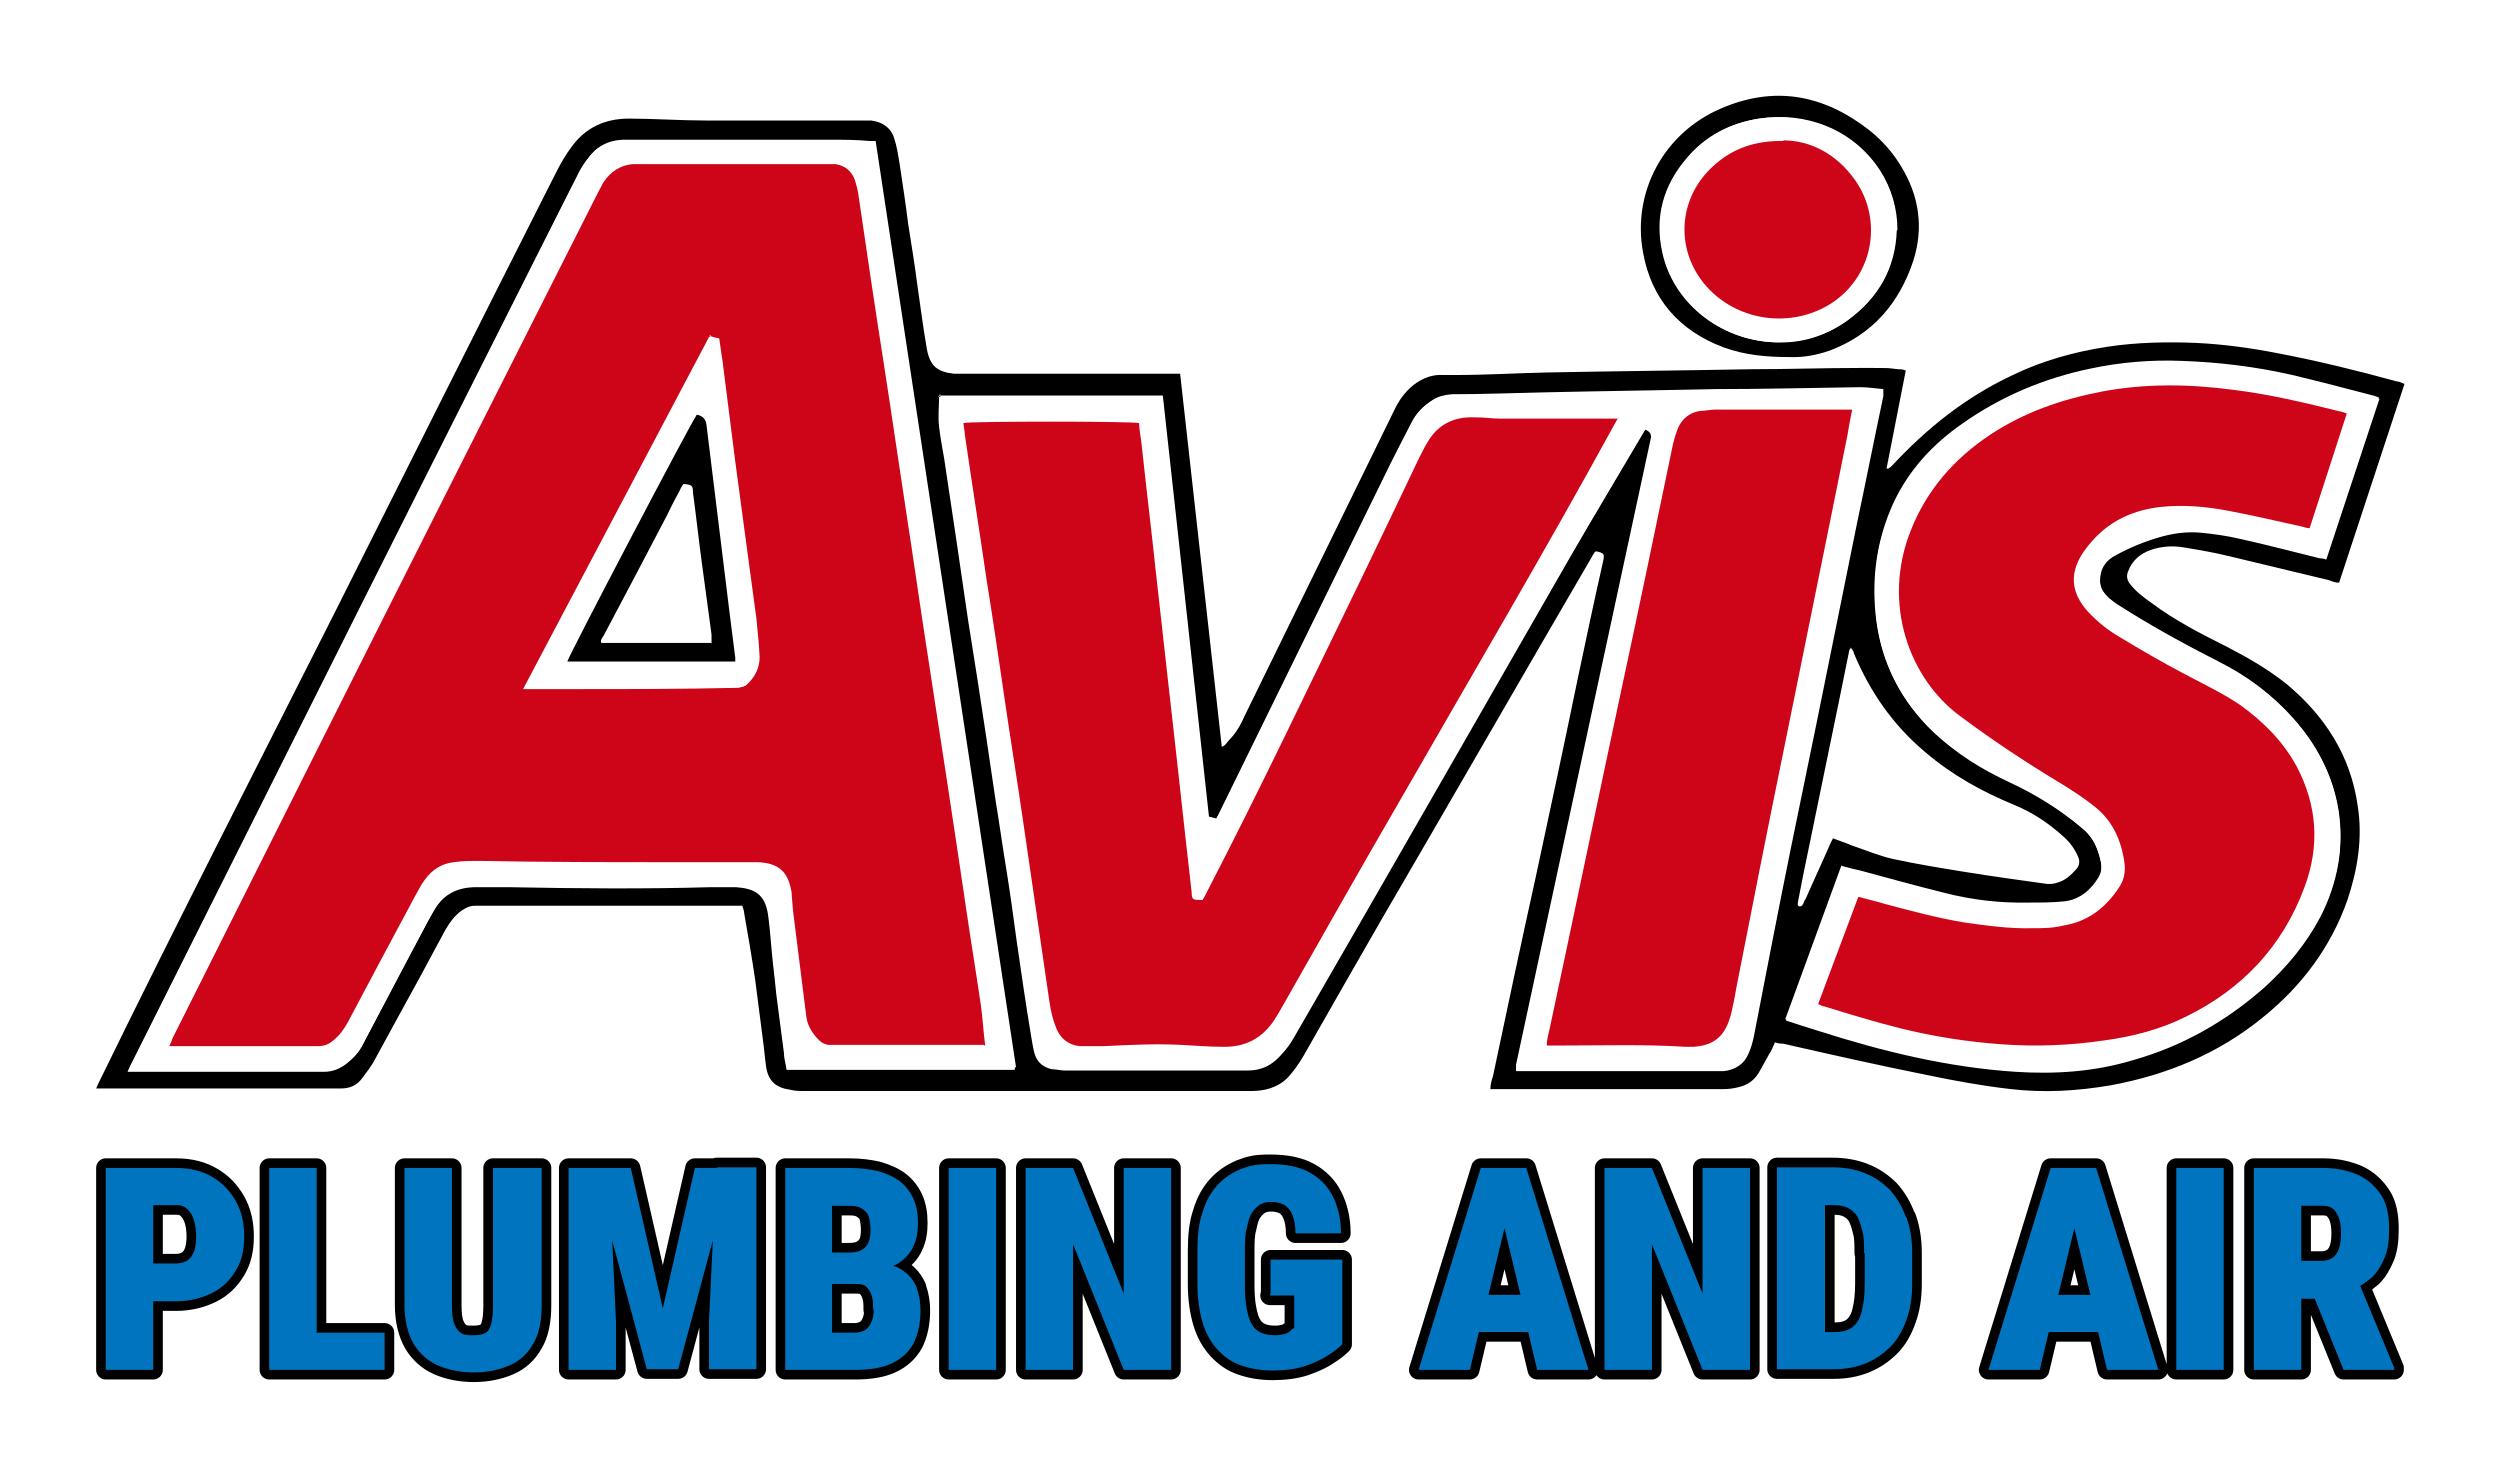
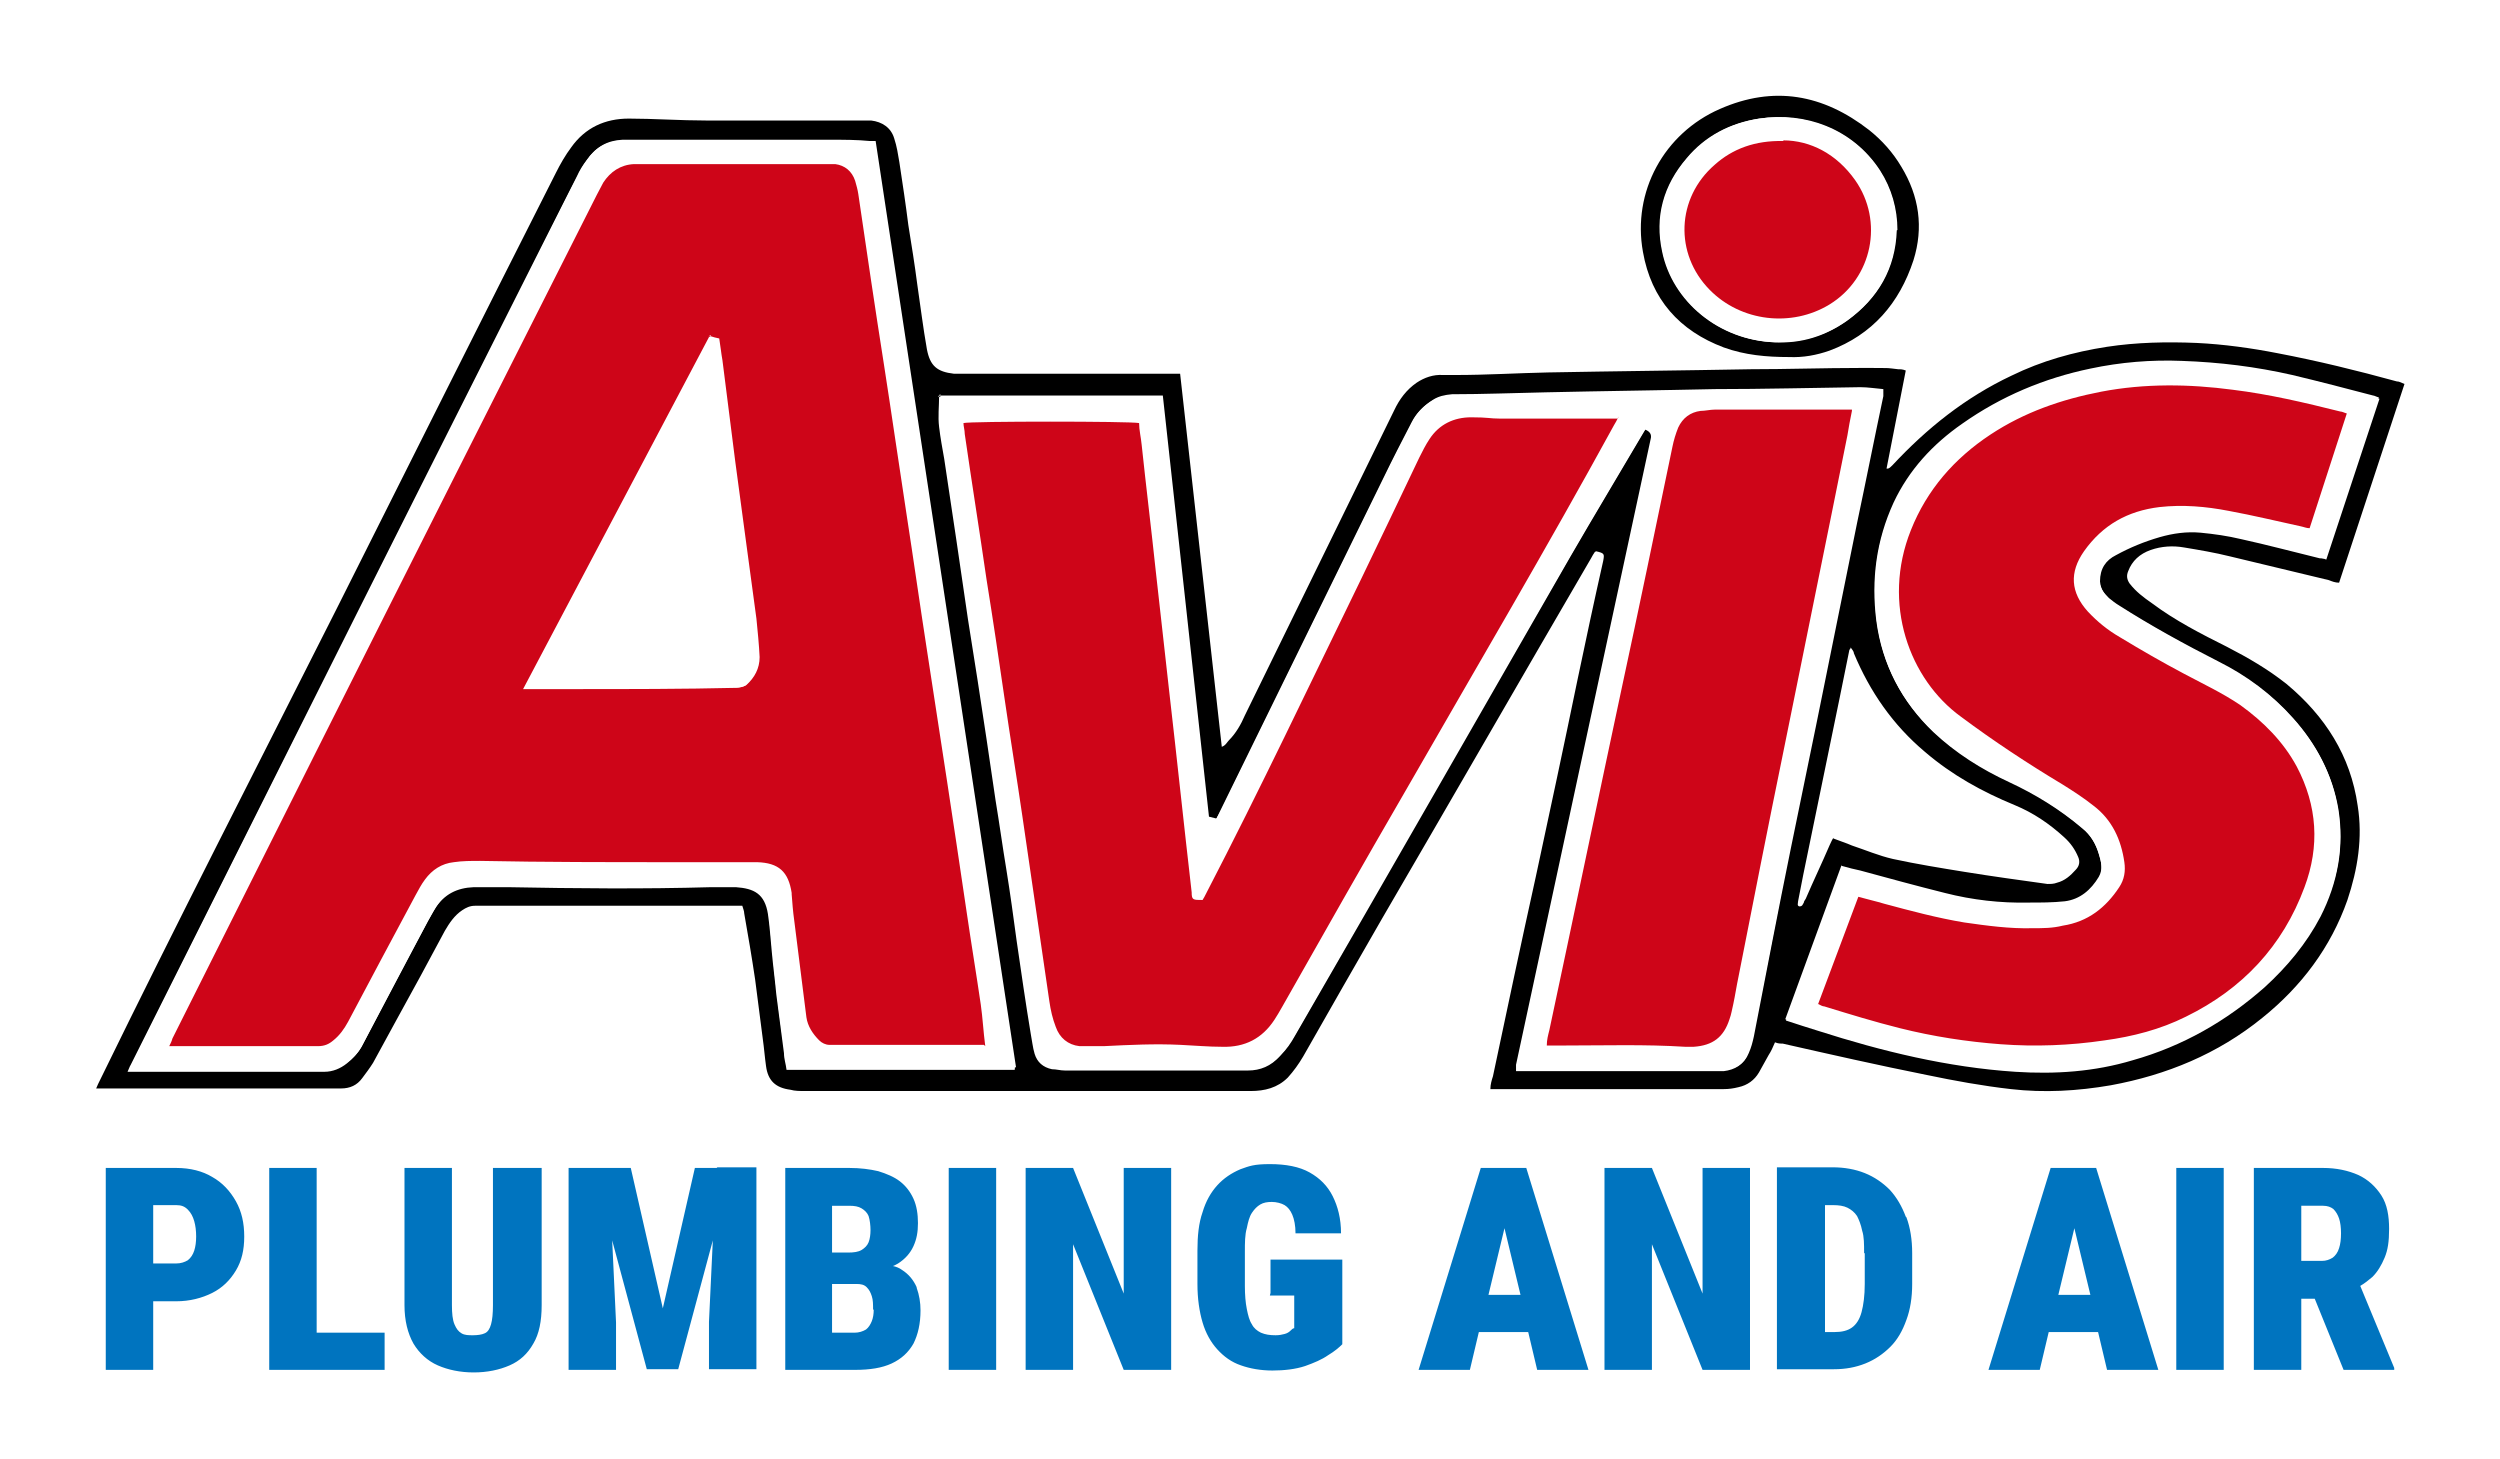
<svg xmlns="http://www.w3.org/2000/svg" id="Layer_1" version="1.1" viewBox="0 0 390 227.6">
  <defs>
    <style>
      .st0 {
        filter: url(#drop-shadow-2);
      }

      .st1, .st2 {
        fill: #070001;
      }

      .st3 {
        fill: #ce0518;
      }

      .st3, .st4, .st5 {
        fill-rule: evenodd;
      }

      .st4 {
        fill: #fff;
      }

      .st6 {
        fill: #0074bf;
      }

      .st7 {
        display: none;
        filter: url(#drop-shadow-1);
      }

      .st2 {
        stroke: #000;
        stroke-linejoin: round;
        stroke-width: 3px;
      }
    </style>
    <filter id="drop-shadow-1" x="5.3" y="176.1" width="379" height="51" filterUnits="userSpaceOnUse">
      <feOffset dx="0" dy="5" />
      <feGaussianBlur result="blur" stdDeviation="3" />
      <feFlood flood-color="#000" flood-opacity=".3" />
      <feComposite in2="blur" operator="in" />
      <feComposite in="SourceGraphic" />
    </filter>
    <filter id="drop-shadow-2" x="8.3" y="174.1" width="373" height="48" filterUnits="userSpaceOnUse">
      <feOffset dx="0" dy="3" />
      <feGaussianBlur result="blur1" stdDeviation="2" />
      <feFlood flood-color="#000" flood-opacity=".2" />
      <feComposite in2="blur1" operator="in" />
      <feComposite in="SourceGraphic" />
    </filter>
  </defs>
  <g>
    <g class="st7">
      <path class="st1" d="M199,212.6c-4.1,0-7.5-1.3-10-3.9-2.5-2.5-3.8-6.1-4-10.5v-2.5c0-3,.5-5.7,1.6-7.9,1.1-2.3,2.7-4.2,4.8-5.5,2.1-1.3,4.5-1.9,7.2-1.9,3.9,0,7,.9,9.2,2.8,2.3,1.9,3.6,4.7,4,8.3,0,.5-.1,1-.5,1.4s-.8.6-1.3.6h-6.4c-.9,0-1.7-.7-1.8-1.5-.2-1.1-.5-1.9-.9-2.2-.4-.4-1.1-.6-2.1-.6s-1.8.4-2.4,1.3c-.7,1.1-1.1,2.8-1.1,5.1v1.7c0,2.4.4,4.1,1.1,5.2.4.6,1.1,1.3,3,1.3s1.6-.1,2.1-.3v-1.5h-2.8c-1,0-1.8-.8-1.8-1.8v-4.6c0-1,.8-1.8,1.8-1.8h11.3c1,0,1.8.8,1.8,1.8v11.4c0,.4-.2.9-.5,1.2-1.2,1.4-3,2.5-5.3,3.3-2.2.8-4.6,1.2-7.1,1.2ZM73.7,212.6c-3.8,0-6.9-1-9.2-3.1-.9-.8-1.7-1.8-2.2-2.8v3.8c0,1-.8,1.8-1.8,1.8h-18.3c-1,0-1.8-.8-1.8-1.8v-17.3c-.2,2.8-1.4,5.1-3.5,6.9-2.3,1.9-5.3,2.8-9.1,2.8h-2.5v7.6c0,1-.8,1.8-1.8,1.8h-6.7c-1,0-1.8-.8-1.8-1.8v-27.7c0-1,.8-1.8,1.8-1.8h11.1c2.4,0,4.5.5,6.4,1.3,1.9.9,3.5,2.3,4.5,4,.9,1.5,1.4,3.1,1.6,4.8v-8.4c0-1,.8-1.8,1.8-1.8h6.7c1,0,1.8.8,1.8,1.8v20.8h9.8c.3,0,.5,0,.7.2-.2-.8-.3-1.7-.3-2.6v-18.3c0-1,.8-1.8,1.8-1.8h6.7c1,0,1.8.8,1.8,1.8v18.4c0,2.3.9,2.8,2.4,2.8s1.7-.4,1.8-.6c.2-.2.6-.9.6-2.5v-18.1c0-1,.8-1.8,1.8-1.8h6.7c1,0,1.8.8,1.8,1.8v18.2c0,2.4-.5,4.5-1.6,6.2-1.1,1.8-2.6,3.2-4.5,4.2-1.9.9-4.1,1.4-6.6,1.4ZM27.9,194c.8,0,1.4-.2,1.7-.5.1-.1.5-.4.5-1.4s-.2-1.5-.6-1.9c-.2-.2-.6-.6-1.5-.6h-2.6v4.4h2.6ZM366,212.2c-.7,0-1.3-.4-1.6-1l-4.4-8.8h-.7v8c0,1-.8,1.8-1.8,1.8h-6.7c-1,0-1.8-.8-1.8-1.8v-27.7c0-1,.8-1.8,1.8-1.8h10.9c3.7,0,6.7.9,8.8,2.6,2.3,1.8,3.5,4.4,3.5,7.6s-.5,4.2-1.4,5.7c-.7,1.1-1.6,2.1-2.8,2.9l5,9.7c.1.3.2.5.2.8v.3c0,1-.8,1.8-1.8,1.8h-7.2ZM361.8,193.7c.8,0,1.3-.2,1.6-.4.1-.1.5-.5.5-1.6s-.4-1.5-.5-1.6c-.3-.3-.8-.5-1.6-.5h-2.4v4h2.4ZM339.5,212.2c-.5,0-.9-.2-1.2-.5-.3.3-.8.5-1.2.5h-7.2c-.8,0-1.5-.5-1.7-1.3l-1.2-3.9h-6.5l-1.2,3.9c-.2.8-.9,1.3-1.7,1.3h-7.1c-.6,0-1.1-.3-1.5-.8-.3-.5-.4-1.1-.2-1.7l10.2-27.7c.3-.7.9-1.2,1.7-1.2h6.3c.8,0,1.4.5,1.7,1.2l9.2,25v-24.4c0-1,.8-1.8,1.8-1.8h6.7c1,0,1.8.8,1.8,1.8v27.7c0,1-.8,1.8-1.8,1.8h-6.7ZM324.2,198.3l-.5-1.7-.5,1.7h1.1ZM277.6,212.2c-1,0-1.8-.8-1.8-1.8v-27.7c0-1,.8-1.8,1.8-1.8h8.9c2.8,0,5.3.6,7.5,1.9,2.2,1.3,4,3.1,5.3,5.4,1.2,2.3,1.9,4.9,1.9,7.7v1.3c0,2.8-.6,5.4-1.8,7.7-1.2,2.3-3,4.1-5.2,5.4-2.2,1.3-4.7,2-7.4,2h-9.1ZM286.6,203.5c1.4,0,2.3-.4,3-1.3.8-1,1.2-2.7,1.2-5v-1.2c0-2.3-.4-3.9-1.2-5-.4-.6-1.2-1.3-3.1-1.3h-.4v13.8h.5ZM266.7,212.2c-.6,0-1.2-.3-1.6-.9l-6.5-11.3v10.5c0,1-.8,1.8-1.8,1.8h-6.7c-.4,0-.7-.1-1-.3-.3.2-.6.3-1,.3h-7.2c-.8,0-1.5-.5-1.7-1.3l-1.2-3.9h-6.5l-1.2,3.9c-.2.8-.9,1.3-1.7,1.3h-7.1c-.6,0-1.1-.3-1.5-.8-.3-.5-.4-1.1-.2-1.7l10.2-27.7c.3-.7.9-1.2,1.7-1.2h6.3c.8,0,1.4.5,1.7,1.2l8.8,23.7v-23.1c0-1,.8-1.8,1.8-1.8h6.7c.6,0,1.2.3,1.6.9l6.4,11.3v-10.4c0-1,.8-1.8,1.8-1.8h6.7c1,0,1.8.8,1.8,1.8v27.7c0,1-.8,1.8-1.8,1.8h-6.6ZM235.3,198.3l-.5-1.7-.5,1.7h1.1ZM176.4,212.2c-.6,0-1.2-.3-1.6-.9l-6.5-11.3v10.5c0,1-.8,1.8-1.8,1.8h-6.7c-1,0-1.8-.8-1.8-1.8v-27.7c0-1,.8-1.8,1.8-1.8h6.7c.6,0,1.2.3,1.6.9l6.4,11.3v-10.4c0-1,.8-1.8,1.8-1.8h6.7c1,0,1.8.8,1.8,1.8v27.7c0,1-.8,1.8-1.8,1.8h-6.6ZM148.6,212.2c-1,0-1.8-.8-1.8-1.8v-27.7c0-1,.8-1.8,1.8-1.8h6.7c1,0,1.8.8,1.8,1.8v27.7c0,1-.8,1.8-1.8,1.8h-6.7ZM123,212.2c-1,0-1.8-.8-1.8-1.8v-27.7c0-1,.8-1.8,1.8-1.8h10c4,0,7,.7,9.2,2.3,2.3,1.6,3.6,4.1,3.6,7.2s-.4,3.3-1.3,4.7c-.2.4-.5.7-.8,1.1.5.4.9.8,1.2,1.3,1,1.4,1.5,3,1.5,4.9,0,3.3-1.1,5.8-3.3,7.5-2,1.6-5,2.4-8.8,2.5h-11.3ZM134.1,203.5c.7,0,1.3-.1,1.6-.4.1,0,.3-.3.3-1,0-1.3-.4-1.7-1.7-1.7h-2.9v3h2.6ZM133.2,192.5c1.5,0,1.9-.3,2-.4,0,0,.3-.2.3-.9s0-.9-.3-1.1c-.1,0-.6-.4-2.2-.4h-1.5v2.8h1.7ZM112,212.2c-1,0-1.8-.8-1.8-1.8v-7s-2.6,7.6-2.6,7.6c-.2.7-.9,1.2-1.7,1.2h-4.4c-.8,0-1.5-.5-1.7-1.2l-2.6-7.6v.5s0,6.6,0,6.6c0,1-.8,1.8-1.8,1.8h-6.7c-1,0-1.8-.8-1.8-1.8v-27.7c0-1,.8-1.8,1.8-1.8h8.8c.8,0,1.5.5,1.7,1.3l4.5,13.9,4.5-13.9c.2-.7.9-1.3,1.7-1.3h8.8c1,0,1.8.8,1.8,1.8v27.7c0,1-.8,1.8-1.8,1.8h-6.7Z" />
-       <path class="st6" d="M23.5,201v9.4h-6.7v-27.7h11.1c2.1,0,4,.4,5.6,1.2,1.6.8,2.9,1.9,3.8,3.3s1.3,3.1,1.3,4.9c0,2.7-1,4.9-2.9,6.5-1.9,1.6-4.6,2.4-8,2.4h-4.3ZM23.5,195.9h4.4c1.3,0,2.3-.3,3-1s1-1.6,1-2.7-.3-2.3-1-3.1-1.7-1.2-2.9-1.2h-4.5v8ZM48.9,205.3h11.6v5.1h-18.3v-27.7h6.7v22.6ZM84.6,182.7v18.2c0,2.1-.4,3.8-1.3,5.3s-2.1,2.7-3.8,3.4c-1.6.8-3.6,1.2-5.8,1.2-3.4,0-6-.9-8-2.6-1.9-1.8-2.9-4.2-3-7.2v-18.3h6.7v18.4c0,3,1.5,4.6,4.2,4.6s2.4-.4,3.1-1.1c.7-.8,1.1-2,1.1-3.7v-18.1h6.7ZM97.6,182.7l6.2,19.3,6.2-19.3h8.8v27.7h-6.7v-6.5l.6-13.3-6.7,19.7h-4.4l-6.7-19.8.6,13.3v6.5h-6.7v-27.7h8.8ZM123,210.4v-27.7h10c3.6,0,6.3.7,8.1,2,1.9,1.3,2.8,3.2,2.8,5.7s-.3,2.7-1,3.7c-.7,1-1.6,1.8-2.9,2.2,1.4.4,2.6,1.1,3.3,2.1.8,1,1.2,2.3,1.2,3.8,0,2.7-.9,4.8-2.6,6.1-1.7,1.4-4.3,2.1-7.6,2.1h-11.3ZM129.7,194.3h3.5c1.5,0,2.5-.3,3.1-.8s.9-1.3.9-2.3-.3-2-1-2.5c-.7-.5-1.8-.8-3.3-.8h-3.3v6.4ZM129.7,198.6v6.6h4.4c1.2,0,2.1-.3,2.8-.8.6-.6,1-1.3,1-2.3,0-2.3-1.1-3.5-3.4-3.5h-4.7ZM155.3,210.4h-6.7v-27.7h6.7v27.7ZM183.1,210.4h-6.6l-9.8-17.3v17.3h-6.7v-27.7h6.7l9.8,17.3v-17.3h6.7v27.7ZM210,207c-1,1.1-2.5,2.1-4.5,2.8s-4.2,1-6.5,1c-3.6,0-6.5-1.1-8.7-3.3-2.2-2.2-3.3-5.3-3.5-9.3v-2.4c0-2.7.5-5.1,1.4-7.2,1-2,2.3-3.6,4.1-4.7,1.8-1.1,3.9-1.6,6.2-1.6,3.5,0,6.1.8,8,2.4,1.9,1.6,3,3.9,3.3,7.1h-6.4c-.2-1.5-.7-2.7-1.5-3.3-.8-.7-1.8-1-3.2-1s-3,.7-3.9,2.1c-.9,1.4-1.4,3.5-1.4,6.1v1.7c0,2.8.5,4.8,1.4,6.2.9,1.4,2.4,2.1,4.5,2.1s3-.4,3.9-1.2v-4.3h-4.6v-4.6h11.3v11.4ZM239.4,205.2h-9.2l-1.6,5.2h-7.1l10.2-27.7h6.3l10.2,27.7h-7.2l-1.6-5.2ZM231.8,200.1h6l-3-9.6-3,9.6ZM273.3,210.4h-6.6l-9.8-17.3v17.3h-6.7v-27.7h6.7l9.8,17.3v-17.3h6.7v27.7ZM277.6,210.4v-27.7h8.9c2.5,0,4.7.6,6.6,1.7s3.5,2.7,4.6,4.7c1.1,2,1.7,4.3,1.7,6.8v1.3c0,2.5-.5,4.8-1.6,6.8-1.1,2-2.6,3.6-4.5,4.7-1.9,1.1-4.1,1.7-6.5,1.7h-9.1ZM284.3,187.9v17.4h2.3c1.9,0,3.4-.7,4.4-2,1-1.4,1.5-3.4,1.5-6.1v-1.2c0-2.7-.5-4.7-1.5-6.1-1-1.4-2.5-2-4.5-2h-2.2ZM328.3,205.2h-9.2l-1.6,5.2h-7.1l10.2-27.7h6.3l10.2,27.7h-7.2l-1.6-5.2ZM320.7,200.1h6l-3-9.6-3,9.6ZM346.2,210.4h-6.7v-27.7h6.7v27.7ZM361.1,200.6h-3.6v9.8h-6.7v-27.7h10.9c3.3,0,5.9.7,7.7,2.2s2.8,3.5,2.8,6.2-.4,3.5-1.2,4.8c-.8,1.3-2,2.3-3.7,3.1l5.8,11.2v.3h-7.2l-4.9-9.8ZM357.5,195.5h4.2c1.3,0,2.2-.3,2.9-1,.6-.7,1-1.6,1-2.8s-.3-2.1-1-2.8-1.6-1-2.9-1h-4.2v7.6Z" />
    </g>
    <g id="Layer_11" data-name="Layer_1">
      <g>
        <path class="st5" d="M248.8,86.1c-.2.3-.4.6-.6,1-10.9,18.7-21.7,37.5-32.6,56.2-4.1,7.1-8.2,14.3-12.3,21.5-.7,1.2-1.5,2.3-2.4,3.3-1.6,1.6-3.6,2.1-5.8,2.1h-49.3c-6.7,0-13.4,0-20.2,0-.8,0-1.6,0-2.3-.2-2.3-.3-3.5-1.4-3.8-3.7-.2-1.4-.3-2.8-.5-4.2-.4-3.1-.8-6.2-1.2-9.3-.5-3.4-1.1-6.9-1.7-10.3,0-.4-.2-.8-.3-1.2h-.8c-12,0-24,0-35.9,0h-5c-.8,0-1.4.3-2,.7-1.2.8-2,2-2.7,3.2-2.5,4.7-5,9.3-7.6,14-1.2,2.2-2.4,4.4-3.6,6.6-.5.8-1.1,1.6-1.7,2.4-.8,1.1-1.9,1.6-3.3,1.6-5.5,0-11,0-16.6,0H15c.2-.5.4-.9.6-1.3,12-24.6,24.5-48.9,36.8-73.3,11.4-22.7,22.8-45.5,34.3-68.2.7-1.4,1.5-2.8,2.4-4,2.2-3.1,5.3-4.5,9-4.5s8.1.3,12.1.3h14.7c3,0,6,0,9,0,.7,0,1.3,0,2,0,1.7.2,3.1,1.1,3.6,2.8.4,1.2.6,2.5.8,3.7.5,3.3,1,6.6,1.4,9.8.5,3.1,1,6.2,1.4,9.3.5,3.4.9,6.7,1.5,10.1.5,2.6,1.6,3.5,4.2,3.8h1.6c10.8,0,21.6,0,32.4,0h1.3l6.5,58.2c.6-.2.8-.7,1.1-1,1.1-1.1,1.9-2.5,2.5-3.9,7.8-15.9,15.5-31.7,23.3-47.6.8-1.7,1.9-3.2,3.5-4.3,1.2-.8,2.6-1.3,4.1-1.2h2c4.8,0,9.6-.3,14.4-.4,10.5-.2,21-.3,31.6-.5,5.7,0,11.4-.2,17.1-.2s3.9,0,5.9.2c.4,0,.7,0,1.2.2l-3,15.3h.2c.2,0,.5-.3.7-.5,5.4-5.8,11.4-10.6,18.6-14,4.7-2.3,9.7-3.7,14.9-4.5,4.6-.7,9.3-.8,14-.6,4.2.2,8.5.8,12.6,1.6,6.3,1.2,12.4,2.7,18.6,4.4.4,0,.7.2,1.2.4l-10.2,31c-.6,0-1.1-.2-1.6-.4-5.1-1.2-10.3-2.5-15.4-3.7-2.4-.6-4.8-1-7.2-1.4-1.7-.3-3.5-.2-5.2.4s-2.9,1.7-3.5,3.3c-.3.7-.2,1.3.2,1.9,1,1.3,2.2,2.2,3.5,3.1,3.6,2.7,7.7,4.8,11.7,6.8,3.3,1.7,6.4,3.5,9.3,5.8,6,5,10,11.2,11.1,19,.8,5,0,9.9-1.6,14.7-2.6,7.4-7.2,13.5-13.3,18.4-6.9,5.6-14.9,8.9-23.6,10.5-5.2.9-10.4,1.2-15.6.6-4.4-.5-8.8-1.3-13.1-2.2-7.5-1.5-15-3.2-22.5-4.9-.4,0-.7,0-1.2-.2-.3.7-.6,1.4-1,2-.5.9-1,1.8-1.5,2.7-.7,1.2-1.8,2-3.2,2.3-.8.2-1.5.3-2.3.3h-36.4c0-.7.2-1.4.4-2,2.2-10.4,4.4-20.8,6.7-31.2,2.2-10.2,4.4-20.5,6.5-30.7,1.3-6.2,2.6-12.3,4-18.5.2-1.1.2-1.2-1.1-1.5h0ZM146.5,61.7c0,1.7-.2,3.3,0,4.9.2,1.7.5,3.3.8,5,.6,4.2,1.3,8.5,1.9,12.7.6,4.1,1.2,8.2,1.8,12.3.5,3.2,1,6.3,1.5,9.5.5,3.1.9,6.1,1.4,9.2.5,3.2.9,6.3,1.4,9.5.6,3.6,1.1,7.3,1.7,10.9.6,3.7,1.1,7.4,1.6,11.1.7,4.8,1.4,9.7,2.2,14.5.2,1,.3,2.1.6,3.1.4,1.3,1.3,2.1,2.7,2.4.7,0,1.3.2,2,.2h28.6c1.9,0,3.6-.7,4.9-2.2.8-.9,1.5-1.9,2.2-3,14.3-24.9,28.6-49.9,43-74.8,3.7-6.4,7.5-12.7,11.2-19,.2-.3.4-.7.6-1,.8.3,1.1.8.9,1.5l-9.5,44.1c-3.8,17.8-7.7,35.7-11.5,53.5,0,.3,0,.6,0,1h32.4c1.7-.2,3.1-1,3.7-2.6.3-.8.6-1.7.8-2.6,2-9.8,3.9-19.7,5.8-29.5,1.7-8.5,3.5-17,5.2-25.4s3.4-16.8,5.1-25.2c1.4-6.6,2.7-13.2,4.1-19.8v-1.1c-1.2,0-2.4-.4-3.6-.3-7.6,0-15.2.2-22.7.3-8.8,0-17.5.3-26.3.5-4.9,0-9.8.2-14.7.3-1.1,0-2.1.3-3,.9-1.3.8-2.4,1.9-3.1,3.3-1.5,2.9-3,5.8-4.4,8.7-8.5,17.3-17,34.7-25.5,52-.2.4-.4.9-.7,1.3l-1.2-.3c-1.2-11-2.4-21.9-3.6-32.9-1.2-10.9-2.3-21.9-3.6-32.8h-34.9l.3-.2ZM158.3,166.7l-21.9-144.5c-.4,0-.6,0-.9,0-2,0-4-.2-6-.2h-32.6c-2.3,0-4.1,1.1-5.4,3-.6.8-1.1,1.6-1.5,2.5-1.5,3-3.1,6.1-4.6,9.1-13.2,26.2-26.4,52.4-39.5,78.6s-17,33.9-25.5,50.9c-.2.3-.3.7-.5,1.1h20.2c3.5,0,7,0,10.5,0,1.3,0,2.5-.5,3.5-1.3.9-.7,1.7-1.6,2.3-2.6,3.4-6.5,6.9-13,10.3-19.5.4-.7.8-1.5,1.2-2.1,1.4-2.2,3.4-3.2,6-3.3h5.4c10.5.2,21.1.3,31.6,0,1.3,0,2.6,0,3.9,0,2.8.2,4.5,1,5,4.2.3,2,.4,3.9.6,5.9.2,2.2.5,4.4.7,6.6.4,3.1.8,6.1,1.2,9.2,0,.9.3,1.7.4,2.6h35.6ZM287.4,135.1l-8.8,24.1c1.8.6,3.4,1.1,5,1.6,10,3.2,20.2,5.7,30.8,6.4,6.2.4,12.3,0,18.3-1.8,7.8-2.2,14.6-6.1,20.6-11.4,3.5-3.2,6.5-6.8,8.7-11,2.7-5.3,3.7-10.9,2.8-16.7-.9-5.4-3.4-10-7-14.1-3.3-3.7-7.2-6.6-11.6-8.8-5.3-2.7-10.5-5.6-15.6-8.8-.5-.3-1.1-.7-1.5-1.1-.8-.7-1.4-1.6-1.5-2.8,0-2,.9-3.3,2.5-4.1,2.2-1.2,4.4-2.1,6.8-2.8,2.1-.6,4.2-.9,6.4-.7,2.1.2,4.2.5,6.3,1,4.1.9,8.2,2,12.3,3,.3,0,.6,0,1,.2l8.3-25.1c-.4,0-.6-.2-.9-.3-4.2-1.1-8.4-2.2-12.6-3.2-5.6-1.3-11.4-2-17.2-2.2-4.8,0-9.6.2-14.3,1.2-7.2,1.5-14,4.3-20,8.6-4.6,3.2-8.3,7.2-10.7,12.3-2.8,5.8-3.5,12-2.7,18.4.9,6.8,3.9,12.5,8.8,17.2,3.5,3.3,7.5,5.8,11.8,7.8,4.1,1.9,8,4.3,11.4,7.2,1.4,1.1,2.2,2.5,2.7,4.2.3,1.2.6,2.4,0,3.6-1.2,2.1-2.9,3.5-5.4,3.8-1.8.2-3.7.2-5.6.2-4.4,0-8.8-.5-13.1-1.5-4.4-1.1-8.8-2.3-13.2-3.5-.9-.2-1.8-.5-2.8-.7h0v-.2ZM286,130.8c1,.4,2,.7,2.9,1.1,2.1.7,4.2,1.6,6.4,2.1,3.7.8,7.4,1.4,11.1,2,4.3.7,8.7,1.3,13,1.9.5,0,1,0,1.5-.2,1.2-.3,2.1-1.1,2.9-2,.6-.6.7-1.3.4-2-.5-1.2-1.2-2.2-2.2-3.1-2.3-2.1-4.8-3.8-7.7-5-5.1-2.1-9.8-4.7-14-8.3-5-4.2-8.6-9.4-11.1-15.4,0-.3-.3-.6-.5-.9,0,.3-.2.3-.2.4-.5,2.5-1,5-1.5,7.4-1.9,9.2-3.8,18.5-5.7,27.7-.3,1.4-.5,2.7-.8,4.1,0,.3-.2.7.2.8.5,0,.5-.3.7-.6,0-.2.2-.4.3-.6,1.2-2.8,2.5-5.5,3.7-8.3.2-.4.3-.7.6-1.2h0Z" />
        <path class="st5" d="M279.1,55.7c-3.5,0-6.9-.3-10.2-1.5-6.9-2.6-11.3-7.5-12.6-14.9-1.7-9.4,3.3-18.5,12-22.3,8.4-3.7,16.1-2.3,23.3,3.3,2,1.6,3.7,3.5,5,5.7,2.8,4.6,3.5,9.5,1.9,14.6-2.2,6.7-6.4,11.6-13.1,14.1-2,.7-4.1,1.1-6.3,1h0ZM295.9,35.9c0-3.4-.9-6.5-2.7-9.3-4.2-6.5-11.8-9.1-18.8-8.1-4.5.7-8.4,2.7-11.3,6.2-3.6,4.2-5,9.1-3.8,14.6,1.6,7.7,8.8,13.8,17.6,14.1,4.1,0,7.9-1,11.2-3.4,4.8-3.4,7.5-8.1,7.7-14.1h0Z" />
        <path class="st4" d="M146.5,61.7h34.9c1.2,11,2.4,21.9,3.6,32.8,1.2,10.9,2.4,21.9,3.6,32.9l1.2.3c.2-.5.5-.9.7-1.3,8.5-17.3,17-34.7,25.5-52,1.4-2.9,2.9-5.8,4.4-8.7.7-1.4,1.8-2.5,3.1-3.3.9-.6,1.9-.8,3-.9,4.9,0,9.8-.2,14.7-.3,8.8-.2,17.5-.3,26.3-.5,7.6,0,15.2-.2,22.7-.3,1.2,0,2.4.2,3.6.3v1.1c-1.4,6.6-2.7,13.2-4.1,19.8-1.7,8.4-3.4,16.8-5.1,25.2-1.7,8.5-3.5,17-5.2,25.4-2,9.8-3.9,19.7-5.8,29.5-.2.9-.4,1.7-.8,2.6-.7,1.7-2,2.4-3.7,2.6h-32.4c0-.4,0-.7,0-1,3.8-17.8,7.7-35.7,11.5-53.5,3.2-14.7,6.3-29.4,9.5-44.1,0-.7-.2-1.2-.9-1.5-.2.3-.4.7-.6,1-3.7,6.3-7.5,12.6-11.2,19-14.3,24.9-28.6,49.9-43,74.8-.6,1.1-1.3,2.1-2.2,3-1.3,1.4-3,2.1-4.9,2.2h-28.6c-.7,0-1.3,0-2-.2-1.4-.2-2.3-1-2.7-2.4-.3-1-.5-2-.6-3.1-.7-4.8-1.5-9.7-2.2-14.5-.5-3.7-1.1-7.4-1.6-11.1-.5-3.6-1.1-7.3-1.7-10.9-.5-3.2-.9-6.3-1.4-9.5-.5-3.1-.9-6.1-1.4-9.2-.5-3.2-1-6.3-1.5-9.5-.6-4.1-1.2-8.2-1.8-12.3-.6-4.2-1.3-8.5-1.9-12.7-.2-1.7-.5-3.3-.8-5-.2-1.6,0-3.2,0-4.9h0l-.3.2ZM252.5,65h-18.5c-1.5,0-2.9-.2-4.4-.2-2.8,0-5,1.1-6.5,3.4-.6.9-1.2,1.9-1.6,2.9-3,6.3-6,12.5-9,18.8-8,16.4-15.7,32.9-24.2,49.1-.2.4-.4.8-.6,1.1q-1.6,0-1.7-1.2c-1.2-10.4-2.3-20.9-3.5-31.3-.7-6.3-1.4-12.6-2.1-18.8-.7-6.6-1.5-13.1-2.2-19.7,0-1.1-.3-2.3-.4-3.4-1.4-.3-26.6-.2-27.4,0,0,.6,0,1.2.2,1.7,1.1,7.6,2.3,15.1,3.4,22.7.9,6.2,1.8,12.3,2.8,18.5.9,6.2,1.9,12.3,2.8,18.5,1.4,9.6,2.8,19.2,4.2,28.8.2,1.4.6,2.7,1,4,.6,1.7,1.9,2.8,3.7,3,1.3.2,2.5.2,3.8,0,4-.3,8-.4,12-.2,2.2,0,4.3.2,6.5.3,3.4,0,6.1-1.3,8.1-4.2.4-.7.8-1.3,1.2-2,6.4-11.3,12.9-22.5,19.3-33.8,10.9-19,22-37.8,32.5-56.9.2-.4.4-.8.7-1.3h0ZM288.9,64.1h-3.8c-5.9,0-11.7,0-17.6,0-.7,0-1.5,0-2.2.2-1.6.2-2.9,1.1-3.5,2.6-.4,1-.7,2-.9,3-2.7,12.5-5.3,25.1-7.9,37.6-3.8,17.8-7.5,35.6-11.3,53.4-.2.7-.3,1.5-.4,2.4h2.7c6.3,0,12.6-.3,18.9.2h1.3c3-.2,4.7-1.5,5.6-4.3.3-.8.4-1.6.6-2.4.3-1.4.5-2.8.8-4.2,2.3-11.7,4.7-23.4,7-35,3.3-16.5,6.7-33,10-49.4.2-1.2.5-2.4.7-3.8h0v-.2ZM158.3,166.7h-35.5c0-.9-.3-1.8-.4-2.6-.4-3.1-.9-6.1-1.2-9.2-.3-2.2-.5-4.4-.7-6.6-.2-2-.4-3.9-.6-5.9-.5-3.2-2.1-4.1-5-4.2h-3.9c-10.5.3-21.1.3-31.6,0h-5.4c-2.6,0-4.6,1.1-6,3.3-.4.7-.8,1.4-1.2,2.1-3.5,6.5-6.9,13-10.3,19.5-.5,1-1.3,1.9-2.3,2.6-1.1.8-2.2,1.2-3.5,1.3-3.5,0-7,0-10.5,0h-20.1c.2-.4.3-.7.5-1.1,8.5-17,17-33.9,25.5-50.9,13.2-26.2,26.4-52.4,39.5-78.6,1.5-3,3-6.1,4.6-9.1.4-.9.9-1.7,1.5-2.5,1.3-1.9,3.1-2.9,5.4-3h32.6c2,0,4,0,6,.2.3,0,.5,0,.9,0l21.9,144.5h-.2ZM153.5,163c-.2-2.3-.4-4.4-.7-6.5-.7-4.8-1.5-9.6-2.2-14.4-2.1-13.6-4.2-27.3-6.2-40.9-1.1-7.1-2.1-14.2-3.2-21.3-1.2-7.7-2.3-15.4-3.5-23.2-1.3-8.9-2.6-17.7-4-26.6,0-.7-.3-1.4-.5-2.1-.5-1.5-1.6-2.4-3.1-2.6-.7,0-1.5,0-2.2,0h-29.2c-2.1.2-3.7,1.2-4.8,2.9-.4.6-.7,1.2-1,1.9-14.6,28.9-29.1,57.8-43.7,86.7-7.5,15-15,29.9-22.5,44.9-.2.4-.3.7-.5,1.2h23.2c.9,0,1.7-.3,2.4-.9,1-.8,1.7-1.8,2.3-2.9,3.5-6.6,7-13.1,10.5-19.7.5-.9.9-1.7,1.5-2.5,1.1-1.5,2.6-2.5,4.5-2.7,1.4-.2,2.8-.2,4.1-.2,10.1,0,20.2.2,30.2.2h13c3.4,0,4.9,1.4,5.4,4.8v.2c0,1.4.3,2.8.4,4.1.6,5,1.3,10.1,1.9,15.1.2,1.5,1,2.6,2,3.6.4.4,1,.7,1.6.7,1.1,0,2.2,0,3.2,0h20.9l.2.2ZM287.4,135.1c1,.3,1.9.5,2.8.7,4.4,1.2,8.8,2.4,13.2,3.5,4.3,1.1,8.7,1.6,13.1,1.5,1.9,0,3.7,0,5.6-.2,2.4-.3,4.1-1.8,5.3-3.8.7-1.2.4-2.4,0-3.6-.5-1.7-1.3-3-2.7-4.2-3.5-2.9-7.3-5.3-11.4-7.2-4.3-2-8.3-4.5-11.8-7.8-4.9-4.7-7.9-10.4-8.8-17.2-.8-6.4,0-12.5,2.7-18.4,2.4-5.1,6.1-9.1,10.7-12.3,6.1-4.3,12.8-7.1,20-8.6,4.7-1,9.5-1.4,14.3-1.2,5.8.2,11.5.9,17.2,2.2,4.2,1,8.4,2.1,12.6,3.2.2,0,.5.2.9.3l-8.3,25.1c-.4,0-.7,0-1-.2-4.1-1-8.2-2.1-12.3-3-2.1-.5-4.2-.7-6.3-1-2.2-.2-4.3,0-6.4.7-2.4.7-4.7,1.6-6.8,2.8-1.6.9-2.6,2.2-2.5,4.1,0,1.2.7,2,1.5,2.8.5.4,1,.8,1.5,1.1,5,3.2,10.3,6.1,15.6,8.8,4.4,2.2,8.3,5.1,11.6,8.8,3.6,4,6.1,8.7,7,14.1,1,5.9,0,11.4-2.8,16.7-2.2,4.3-5.1,7.9-8.7,11-6,5.3-12.8,9.3-20.6,11.4-6,1.7-12.1,2.2-18.3,1.8-10.6-.7-20.7-3.2-30.8-6.4-1.6-.5-3.3-1-5-1.6l8.8-24.1h0v.2ZM283.6,156.7c.4.2.7.3,1,.4,3.9,1.1,7.9,2.4,11.8,3.4,5.1,1.3,10.4,2.1,15.7,2.5,5.4.4,10.8.2,16.2-.6,4.4-.7,8.7-1.8,12.7-3.7,8.8-4.3,15.1-11,18.5-20.2,2.4-6.4,2.1-12.7-1.2-18.8-2.1-3.9-5.2-7-8.8-9.6-2.7-2-5.8-3.3-8.8-4.9-3.4-1.8-6.7-3.8-10-5.7-1.8-1.1-3.5-2.4-5-4-2.7-3-3-6.1-.6-9.4,2.9-4.1,6.8-6.3,11.8-6.9,3.6-.4,7.2,0,10.8.6,3.7.7,7.4,1.6,11.2,2.4.4,0,.9.2,1.4.3l5.8-17.9c-.4,0-.7-.3-1-.3-5.5-1.4-11.1-2.7-16.8-3.4-6.9-.9-13.7-1-20.5.3-6.2,1.2-12.1,3.2-17.3,6.7-5.6,3.7-9.9,8.6-12.4,14.9-4.6,11.5-.2,23.3,7.8,29.1,5.2,3.8,10.5,7.3,15.9,10.6,1.7,1,3.3,2.1,4.8,3.3,2.9,2.2,4.3,5.3,4.8,8.8.2,1.4,0,2.7-.8,3.9-2.1,3.2-4.9,5.4-8.8,6-1.6.2-3.1.4-4.7.4-3.6,0-7.1-.4-10.7-.9-4.2-.6-8.3-1.8-12.4-2.9-1.3-.3-2.7-.7-4.1-1.1l-6.3,16.8h0ZM295.9,35.9c-.2,6-2.9,10.6-7.7,14.1-3.4,2.4-7.1,3.6-11.2,3.4-8.8-.3-16-6.4-17.6-14.1-1.2-5.5.2-10.4,3.8-14.6,3-3.5,6.8-5.5,11.3-6.2,7-1.1,14.5,1.5,18.8,8.1,1.8,2.8,2.7,6,2.7,9.3h0ZM278.2,21.8c-4.4,0-7.9,1.3-10.7,3.8-6,5.2-6.3,13.9-.8,19.5,4.8,4.9,12.7,5.9,18.7,2.3,6.7-4.1,8.6-12.9,4-19.4-2.9-4.1-7-6-11.2-6.2h0Z" />
        <path class="st3" d="M252.5,65c-.3.6-.5,1-.7,1.3-10.5,19.2-21.6,38-32.5,57-6.5,11.2-12.9,22.5-19.3,33.8-.4.7-.8,1.4-1.2,2-1.9,2.9-4.6,4.3-8.1,4.2-2.2,0-4.3-.2-6.5-.3-4-.2-8,0-12,.2-1.3,0-2.5,0-3.8,0-1.8-.2-3.1-1.3-3.7-3-.5-1.3-.8-2.6-1-4-1.4-9.6-2.8-19.2-4.2-28.8-.9-6.2-1.9-12.3-2.8-18.5-.9-6.2-1.8-12.3-2.8-18.5-1.1-7.6-2.3-15.1-3.4-22.7,0-.6-.2-1.2-.2-1.7.9-.3,26-.3,27.4,0,0,1.1.3,2.3.4,3.4.7,6.6,1.5,13.1,2.2,19.7.7,6.3,1.4,12.6,2.1,18.8,1.2,10.4,2.3,20.9,3.5,31.3,0,1.2.2,1.2,1.7,1.2.2-.3.4-.7.6-1.1,8.4-16.2,16.2-32.7,24.2-49.1,3-6.2,6-12.5,9-18.8.5-1,1-2,1.6-2.9,1.5-2.3,3.8-3.4,6.5-3.4s2.9.2,4.4.2h18.5v-.2ZM288.9,64.1c-.3,1.4-.5,2.6-.7,3.8-3.3,16.5-6.7,33-10,49.4-2.4,11.7-4.7,23.4-7,35.1-.3,1.4-.5,2.8-.8,4.2-.2.8-.3,1.6-.6,2.4-.9,2.8-2.6,4.1-5.6,4.3h-1.3c-6.3-.4-12.6-.2-18.9-.2h-2.7c0-.9.2-1.6.4-2.4,3.8-17.8,7.5-35.6,11.3-53.4,2.7-12.5,5.3-25.1,7.9-37.6.2-1,.5-2,.9-3,.7-1.5,1.9-2.4,3.5-2.6.7,0,1.5-.2,2.2-.2,5.9,0,11.7,0,17.6,0h3.8ZM153.5,163h-20.9c-1.1,0-2.2,0-3.2,0-.6,0-1.2-.3-1.6-.7-1-1-1.8-2.2-2-3.6-.6-5-1.3-10.1-1.9-15.1-.2-1.4-.3-2.8-.4-4.1v-.2c-.5-3.3-2-4.7-5.4-4.8h-13c-10.1,0-20.2,0-30.2-.2-1.4,0-2.8,0-4.1.2-1.9.2-3.4,1.2-4.5,2.7-.6.8-1,1.6-1.5,2.5-3.5,6.5-7,13.1-10.5,19.7-.6,1.1-1.3,2.1-2.3,2.9-.7.6-1.4.9-2.4.9h-23.2c.2-.4.4-.8.5-1.2,7.5-15,15-29.9,22.5-44.9,14.5-28.9,29.1-57.8,43.7-86.7.3-.6.7-1.3,1-1.9,1.1-1.7,2.7-2.8,4.8-2.9h29.2c.7,0,1.5,0,2.2,0,1.5.2,2.6,1.1,3.1,2.6.2.7.4,1.4.5,2.1,1.3,8.9,2.6,17.7,4,26.6,1.2,7.7,2.3,15.4,3.5,23.2,1.1,7.1,2.1,14.2,3.2,21.3,2.1,13.6,4.2,27.3,6.2,40.9.7,4.8,1.5,9.6,2.2,14.4.3,2.1.4,4.2.7,6.5h0l-.2-.2ZM110.7,52.4l-29.1,55.1h7.9c8.5,0,17,0,25.5-.2.4,0,1-.2,1.3-.4,1.2-1.2,2.1-2.6,2-4.3,0-2-.3-4-.5-6-.4-3.7-1-7.4-1.5-11.1-.6-4.5-1.2-8.9-1.8-13.4-.7-5.3-1.3-10.5-2-15.8,0-1.1-.3-2.3-.5-3.4-.5,0-1-.3-1.5-.4h.2ZM283.6,156.7l6.3-16.8c1.4.4,2.8.7,4.1,1.1,4.1,1.1,8.2,2.2,12.4,2.9,3.5.5,7.1,1,10.7.9,1.6,0,3.1,0,4.7-.4,3.9-.6,6.7-2.8,8.8-6,.8-1.2,1-2.5.8-3.9-.5-3.5-1.9-6.6-4.8-8.8-1.5-1.2-3.2-2.3-4.8-3.3-5.5-3.3-10.8-6.8-15.9-10.6-8-5.8-12.4-17.6-7.8-29.1,2.5-6.3,6.8-11.2,12.4-14.9,5.3-3.5,11.1-5.5,17.3-6.7,6.8-1.3,13.7-1.2,20.5-.3,5.7.7,11.2,2,16.8,3.4.3,0,.6.2,1,.3l-5.8,17.9c-.5,0-.9-.2-1.4-.3-3.7-.8-7.4-1.7-11.2-2.4-3.6-.7-7.2-1-10.8-.6-5,.6-8.9,2.8-11.8,6.9-2.3,3.3-2.1,6.4.6,9.4,1.5,1.6,3.1,2.9,5,4,3.3,2,6.6,3.9,10,5.7,3,1.6,6,3,8.8,4.9,3.6,2.6,6.7,5.7,8.8,9.6,3.2,6.1,3.6,12.4,1.2,18.8-3.4,9.2-9.7,15.9-18.5,20.2-4,2-8.3,3.1-12.7,3.7-5.4.8-10.8,1-16.2.6-5.3-.4-10.5-1.2-15.7-2.5-4-1-7.9-2.2-11.8-3.4-.3,0-.6-.2-1-.4h0ZM278.2,21.9c4.2,0,8.3,2.1,11.2,6.2,4.5,6.4,2.7,15.3-4,19.4-5.9,3.6-13.8,2.7-18.7-2.3-5.5-5.6-5.2-14.3.8-19.5,2.8-2.5,6.3-3.8,10.7-3.7h0Z" />
        <path class="st4" d="M110.7,52.4c.6.2,1,.3,1.5.4.2,1.2.3,2.3.5,3.4.7,5.3,1.3,10.5,2,15.8.6,4.5,1.2,8.9,1.8,13.4.5,3.7,1,7.4,1.5,11.1.2,2,.4,4,.5,6,0,1.8-.8,3.2-2,4.3-.3.3-.9.4-1.3.4-8.5,0-17,.2-25.5.2h-7.9l29.1-55.1h-.2ZM114.6,103.2v-.6c-.3-2.4-.6-4.7-.9-7.1-1.2-9.8-2.4-19.5-3.6-29.3-.2-1.2,0-1.2-1.5-1.5-.8,1-20,37.6-20.2,38.5h26.2Z" />
-         <path class="st5" d="M114.6,103.2h-26.1c.2-.9,19.4-37.5,20.2-38.5q1.3.2,1.5,1.5c1.2,9.8,2.4,19.5,3.6,29.3.3,2.4.6,4.7.9,7.1v.6h0ZM111,100.4v-1.4c-.5-3.7-1-7.4-1.5-11.1s-.9-7.4-1.4-11.1c0-1.1-.2-1.2-1.5-1.3-.2.3-.4.6-.5.9-.7,1.3-1.4,2.6-2,3.9-3.3,6.3-6.6,12.6-9.9,18.8-.2.4-.6.7-.4,1.2h17.3,0Z" />
      </g>
    </g>
  </g>
  <g class="st0">
-     <path class="st2" d="M77.1,179.2h7.4v21.4c0,2.5-.4,4.5-1.3,6-.9,1.6-2.1,2.7-3.7,3.4-1.6.7-3.5,1.1-5.6,1.1s-4-.4-5.6-1.1c-1.6-.7-2.9-1.9-3.8-3.4-.9-1.6-1.4-3.6-1.4-6v-21.4h7.4v21.4c0,1.3.1,2.3.4,3s.6,1.1,1.1,1.4,1.1.3,1.8.3,1.4-.1,1.8-.3c.5-.2.8-.7,1-1.4.2-.7.3-1.7.3-3v-21.4ZM111.9,179.2h-3.5l-5,21.9-5-21.9h-9.7v31.5h7.4v-7.4l-.6-12.8,5.4,20.1h4.9l5.4-20.1-.6,12.7v7.4h7.4v-31.5h-6.2ZM339.5,210.7h7.4v-31.5h-7.4v31.5ZM373.5,210.4v.3h-7.9l-4.5-11.1h-2.1v11.1h-7.4v-31.5h10.8c2.1,0,3.9.4,5.5,1.1,1.5.7,2.7,1.8,3.6,3.2s1.2,3.2,1.2,5.2-.2,3.3-.7,4.5c-.5,1.2-1.1,2.2-1.9,3-.6.5-1.2,1-1.9,1.4l5.3,12.8ZM359,193.7h3.2c.7,0,1.2-.2,1.7-.5.4-.3.8-.8,1-1.5.2-.6.3-1.4.3-2.3s-.1-1.7-.3-2.3c-.2-.6-.5-1.1-.9-1.5-.4-.3-.9-.5-1.6-.5h-3.4v8.7ZM49.4,179.2h-7.4v31.5h18v-5.8h-10.6v-25.7ZM36.8,184.4c.9,1.6,1.3,3.4,1.3,5.5s-.4,3.8-1.3,5.3c-.9,1.5-2.1,2.7-3.7,3.5-1.6.8-3.5,1.3-5.6,1.3h-3.6v10.7h-7.4v-31.5h11c2.2,0,4.1.5,5.6,1.4,1.6.9,2.8,2.2,3.7,3.8ZM30.6,189.9c0-.9-.1-1.7-.3-2.4-.2-.7-.5-1.3-1-1.8-.5-.5-1-.7-1.8-.7h-3.6v9.1h3.6c.7,0,1.3-.2,1.8-.5.5-.4.8-.9,1-1.5s.3-1.4.3-2.2ZM327,179.2l9.7,31.5h-8l-1.4-5.9h-7.7l-1.4,5.9h-8l9.7-31.5h6.9ZM326.1,199l-2.5-10.4-2.5,10.4h4.9ZM297.4,186.9c.6,1.6.9,3.5.9,5.6v4.8c0,2.1-.3,4-.9,5.6-.6,1.7-1.4,3.1-2.5,4.2s-2.4,2-3.9,2.6c-1.5.6-3.1.9-4.9.9h-8.9v-31.5h8.7c1.8,0,3.5.3,5,.9,1.5.6,2.8,1.5,3.9,2.6,1.1,1.2,1.9,2.6,2.5,4.2ZM290.8,192.5c0-1.4,0-2.6-.3-3.5-.2-1-.5-1.7-.8-2.3-.4-.6-.9-1-1.5-1.3-.6-.3-1.4-.4-2.2-.4h-1.3v19.8h1.5c1.1,0,2-.2,2.7-.7.7-.5,1.2-1.3,1.5-2.4.3-1.1.5-2.6.5-4.4v-4.8ZM238.1,179.2l9.7,31.5h-8l-1.4-5.9h-7.7l-1.4,5.9h-8l9.7-31.5h6.9ZM237.2,199l-2.5-10.4-2.5,10.4h4.9ZM143,197.9c.4,1.1.6,2.3.6,3.5,0,2.1-.4,3.8-1.1,5.2-.8,1.4-1.9,2.4-3.4,3.1-1.5.7-3.4,1-5.7,1h-10.9v-31.5h10c1.7,0,3.2.2,4.5.5,1.3.4,2.5.9,3.4,1.6.9.7,1.6,1.6,2.1,2.7.5,1.1.7,2.4.7,3.8s-.2,2.5-.7,3.6c-.5,1.1-1.3,2-2.4,2.7-.2.1-.5.3-.8.4.5.1,1,.3,1.4.6,1.1.7,1.8,1.6,2.3,2.7ZM129.8,185.1v7.3h2.5c.9,0,1.6-.1,2.1-.4.5-.3.9-.7,1.1-1.2.2-.5.3-1.2.3-1.9s-.1-1.6-.3-2.2c-.2-.5-.6-.9-1.1-1.2-.5-.3-1.1-.4-1.9-.4h-2.6ZM136.2,201.3c0-.8,0-1.5-.2-2.1-.2-.6-.4-1-.8-1.4s-.9-.5-1.6-.5h-3.8v7.6h3.5c.7,0,1.3-.2,1.8-.5.4-.3.7-.8.9-1.3.2-.5.3-1.1.3-1.8ZM265.6,198.8l-7.9-19.6h-7.4v31.5h7.4v-19.6l7.9,19.6h7.4v-31.5h-7.4v19.6ZM148,210.7h7.4v-31.5h-7.4v31.5ZM175.3,198.8l-7.9-19.6h-7.4v31.5h7.4v-19.6l7.9,19.6h7.4v-31.5h-7.4v19.6ZM198.1,199.1h3.8v5.1c-.2,0-.4.2-.6.4-.2.2-.5.4-.9.5-.4.1-.8.2-1.4.2-.9,0-1.6-.1-2.3-.4-.6-.3-1.1-.7-1.4-1.3-.4-.6-.6-1.4-.8-2.4-.2-1-.3-2.2-.3-3.6v-5.3c0-1.4,0-2.7.3-3.7.2-1,.4-1.8.8-2.4s.8-1,1.3-1.3c.5-.3,1.1-.4,1.8-.4s1.5.2,2,.5c.5.3.9.8,1.2,1.5.3.7.5,1.7.5,2.9h7.1c0-2.3-.5-4.2-1.3-5.8-.8-1.6-2-2.8-3.6-3.7-1.6-.9-3.7-1.3-6.2-1.3s-3.2.3-4.6.8c-1.4.6-2.6,1.4-3.6,2.5-1,1.1-1.8,2.5-2.3,4.2-.6,1.7-.8,3.7-.8,6v5.2c0,2.3.3,4.3.8,6,.5,1.7,1.3,3.1,2.3,4.2,1,1.1,2.2,2,3.7,2.5,1.4.5,3.1.8,4.9.8s3.6-.2,5.1-.7c1.4-.5,2.6-1,3.6-1.7,1-.6,1.7-1.2,2.2-1.7v-13.2h-11.2v5.2Z" />
    <path class="st6" d="M77.1,179.2h7.4v21.4c0,2.5-.4,4.5-1.3,6-.9,1.6-2.1,2.7-3.7,3.4-1.6.7-3.5,1.1-5.6,1.1s-4-.4-5.6-1.1c-1.6-.7-2.9-1.9-3.8-3.4-.9-1.6-1.4-3.6-1.4-6v-21.4h7.4v21.4c0,1.3.1,2.3.4,3s.6,1.1,1.1,1.4,1.1.3,1.8.3,1.4-.1,1.8-.3c.5-.2.8-.7,1-1.4.2-.7.3-1.7.3-3v-21.4ZM111.9,179.2h-3.5l-5,21.9-5-21.9h-9.7v31.5h7.4v-7.4l-.6-12.8,5.4,20.1h4.9l5.4-20.1-.6,12.7v7.4h7.4v-31.5h-6.2ZM339.5,210.7h7.4v-31.5h-7.4v31.5ZM373.5,210.4v.3h-7.9l-4.5-11.1h-2.1v11.1h-7.4v-31.5h10.8c2.1,0,3.9.4,5.5,1.1,1.5.7,2.7,1.8,3.6,3.2s1.2,3.2,1.2,5.2-.2,3.3-.7,4.5c-.5,1.2-1.1,2.2-1.9,3-.6.5-1.2,1-1.9,1.4l5.3,12.8ZM359,193.7h3.2c.7,0,1.2-.2,1.7-.5.4-.3.8-.8,1-1.5.2-.6.3-1.4.3-2.3s-.1-1.7-.3-2.3c-.2-.6-.5-1.1-.9-1.5-.4-.3-.9-.5-1.6-.5h-3.4v8.7ZM49.4,179.2h-7.4v31.5h18v-5.8h-10.6v-25.7ZM36.8,184.4c.9,1.6,1.3,3.4,1.3,5.5s-.4,3.8-1.3,5.3c-.9,1.5-2.1,2.7-3.7,3.5-1.6.8-3.5,1.3-5.6,1.3h-3.6v10.7h-7.4v-31.5h11c2.2,0,4.1.5,5.6,1.4,1.6.9,2.8,2.2,3.7,3.8ZM30.6,189.9c0-.9-.1-1.7-.3-2.4-.2-.7-.5-1.3-1-1.8-.5-.5-1-.7-1.8-.7h-3.6v9.1h3.6c.7,0,1.3-.2,1.8-.5.5-.4.8-.9,1-1.5s.3-1.4.3-2.2ZM327,179.2l9.7,31.5h-8l-1.4-5.9h-7.7l-1.4,5.9h-8l9.7-31.5h6.9ZM326.1,199l-2.5-10.4-2.5,10.4h4.9ZM297.4,186.9c.6,1.6.9,3.5.9,5.6v4.8c0,2.1-.3,4-.9,5.6-.6,1.7-1.4,3.1-2.5,4.2s-2.4,2-3.9,2.6c-1.5.6-3.1.9-4.9.9h-8.9v-31.5h8.7c1.8,0,3.5.3,5,.9,1.5.6,2.8,1.5,3.9,2.6,1.1,1.2,1.9,2.6,2.5,4.2ZM290.8,192.5c0-1.4,0-2.6-.3-3.5-.2-1-.5-1.7-.8-2.3-.4-.6-.9-1-1.5-1.3-.6-.3-1.4-.4-2.2-.4h-1.3v19.8h1.5c1.1,0,2-.2,2.7-.7.7-.5,1.2-1.3,1.5-2.4.3-1.1.5-2.6.5-4.4v-4.8ZM238.1,179.2l9.7,31.5h-8l-1.4-5.9h-7.7l-1.4,5.9h-8l9.7-31.5h6.9ZM237.2,199l-2.5-10.4-2.5,10.4h4.9ZM143,197.9c.4,1.1.6,2.3.6,3.5,0,2.1-.4,3.8-1.1,5.2-.8,1.4-1.9,2.4-3.4,3.1-1.5.7-3.4,1-5.7,1h-10.9v-31.5h10c1.7,0,3.2.2,4.5.5,1.3.4,2.5.9,3.4,1.6.9.7,1.6,1.6,2.1,2.7.5,1.1.7,2.4.7,3.8s-.2,2.5-.7,3.6c-.5,1.1-1.3,2-2.4,2.7-.2.1-.5.3-.8.4.5.1,1,.3,1.4.6,1.1.7,1.8,1.6,2.3,2.7ZM129.8,185.1v7.3h2.5c.9,0,1.6-.1,2.1-.4.5-.3.9-.7,1.1-1.2.2-.5.3-1.2.3-1.9s-.1-1.6-.3-2.2c-.2-.5-.6-.9-1.1-1.2-.5-.3-1.1-.4-1.9-.4h-2.6ZM136.2,201.3c0-.8,0-1.5-.2-2.1-.2-.6-.4-1-.8-1.4s-.9-.5-1.6-.5h-3.8v7.6h3.5c.7,0,1.3-.2,1.8-.5.4-.3.7-.8.9-1.3.2-.5.3-1.1.3-1.8ZM265.6,198.8l-7.9-19.6h-7.4v31.5h7.4v-19.6l7.9,19.6h7.4v-31.5h-7.4v19.6ZM148,210.7h7.4v-31.5h-7.4v31.5ZM175.3,198.8l-7.9-19.6h-7.4v31.5h7.4v-19.6l7.9,19.6h7.4v-31.5h-7.4v19.6ZM198.1,199.1h3.8v5.1c-.2,0-.4.2-.6.4-.2.2-.5.4-.9.5-.4.1-.8.2-1.4.2-.9,0-1.6-.1-2.3-.4-.6-.3-1.1-.7-1.4-1.3-.4-.6-.6-1.4-.8-2.4-.2-1-.3-2.2-.3-3.6v-5.3c0-1.4,0-2.7.3-3.7.2-1,.4-1.8.8-2.4s.8-1,1.3-1.3c.5-.3,1.1-.4,1.8-.4s1.5.2,2,.5c.5.3.9.8,1.2,1.5.3.7.5,1.7.5,2.9h7.1c0-2.3-.5-4.2-1.3-5.8-.8-1.6-2-2.8-3.6-3.7-1.6-.9-3.7-1.3-6.2-1.3s-3.2.3-4.6.8c-1.4.6-2.6,1.4-3.6,2.5-1,1.1-1.8,2.5-2.3,4.2-.6,1.7-.8,3.7-.8,6v5.2c0,2.3.3,4.3.8,6,.5,1.7,1.3,3.1,2.3,4.2,1,1.1,2.2,2,3.7,2.5,1.4.5,3.1.8,4.9.8s3.6-.2,5.1-.7c1.4-.5,2.6-1,3.6-1.7,1-.6,1.7-1.2,2.2-1.7v-13.2h-11.2v5.2Z" />
  </g>
</svg>